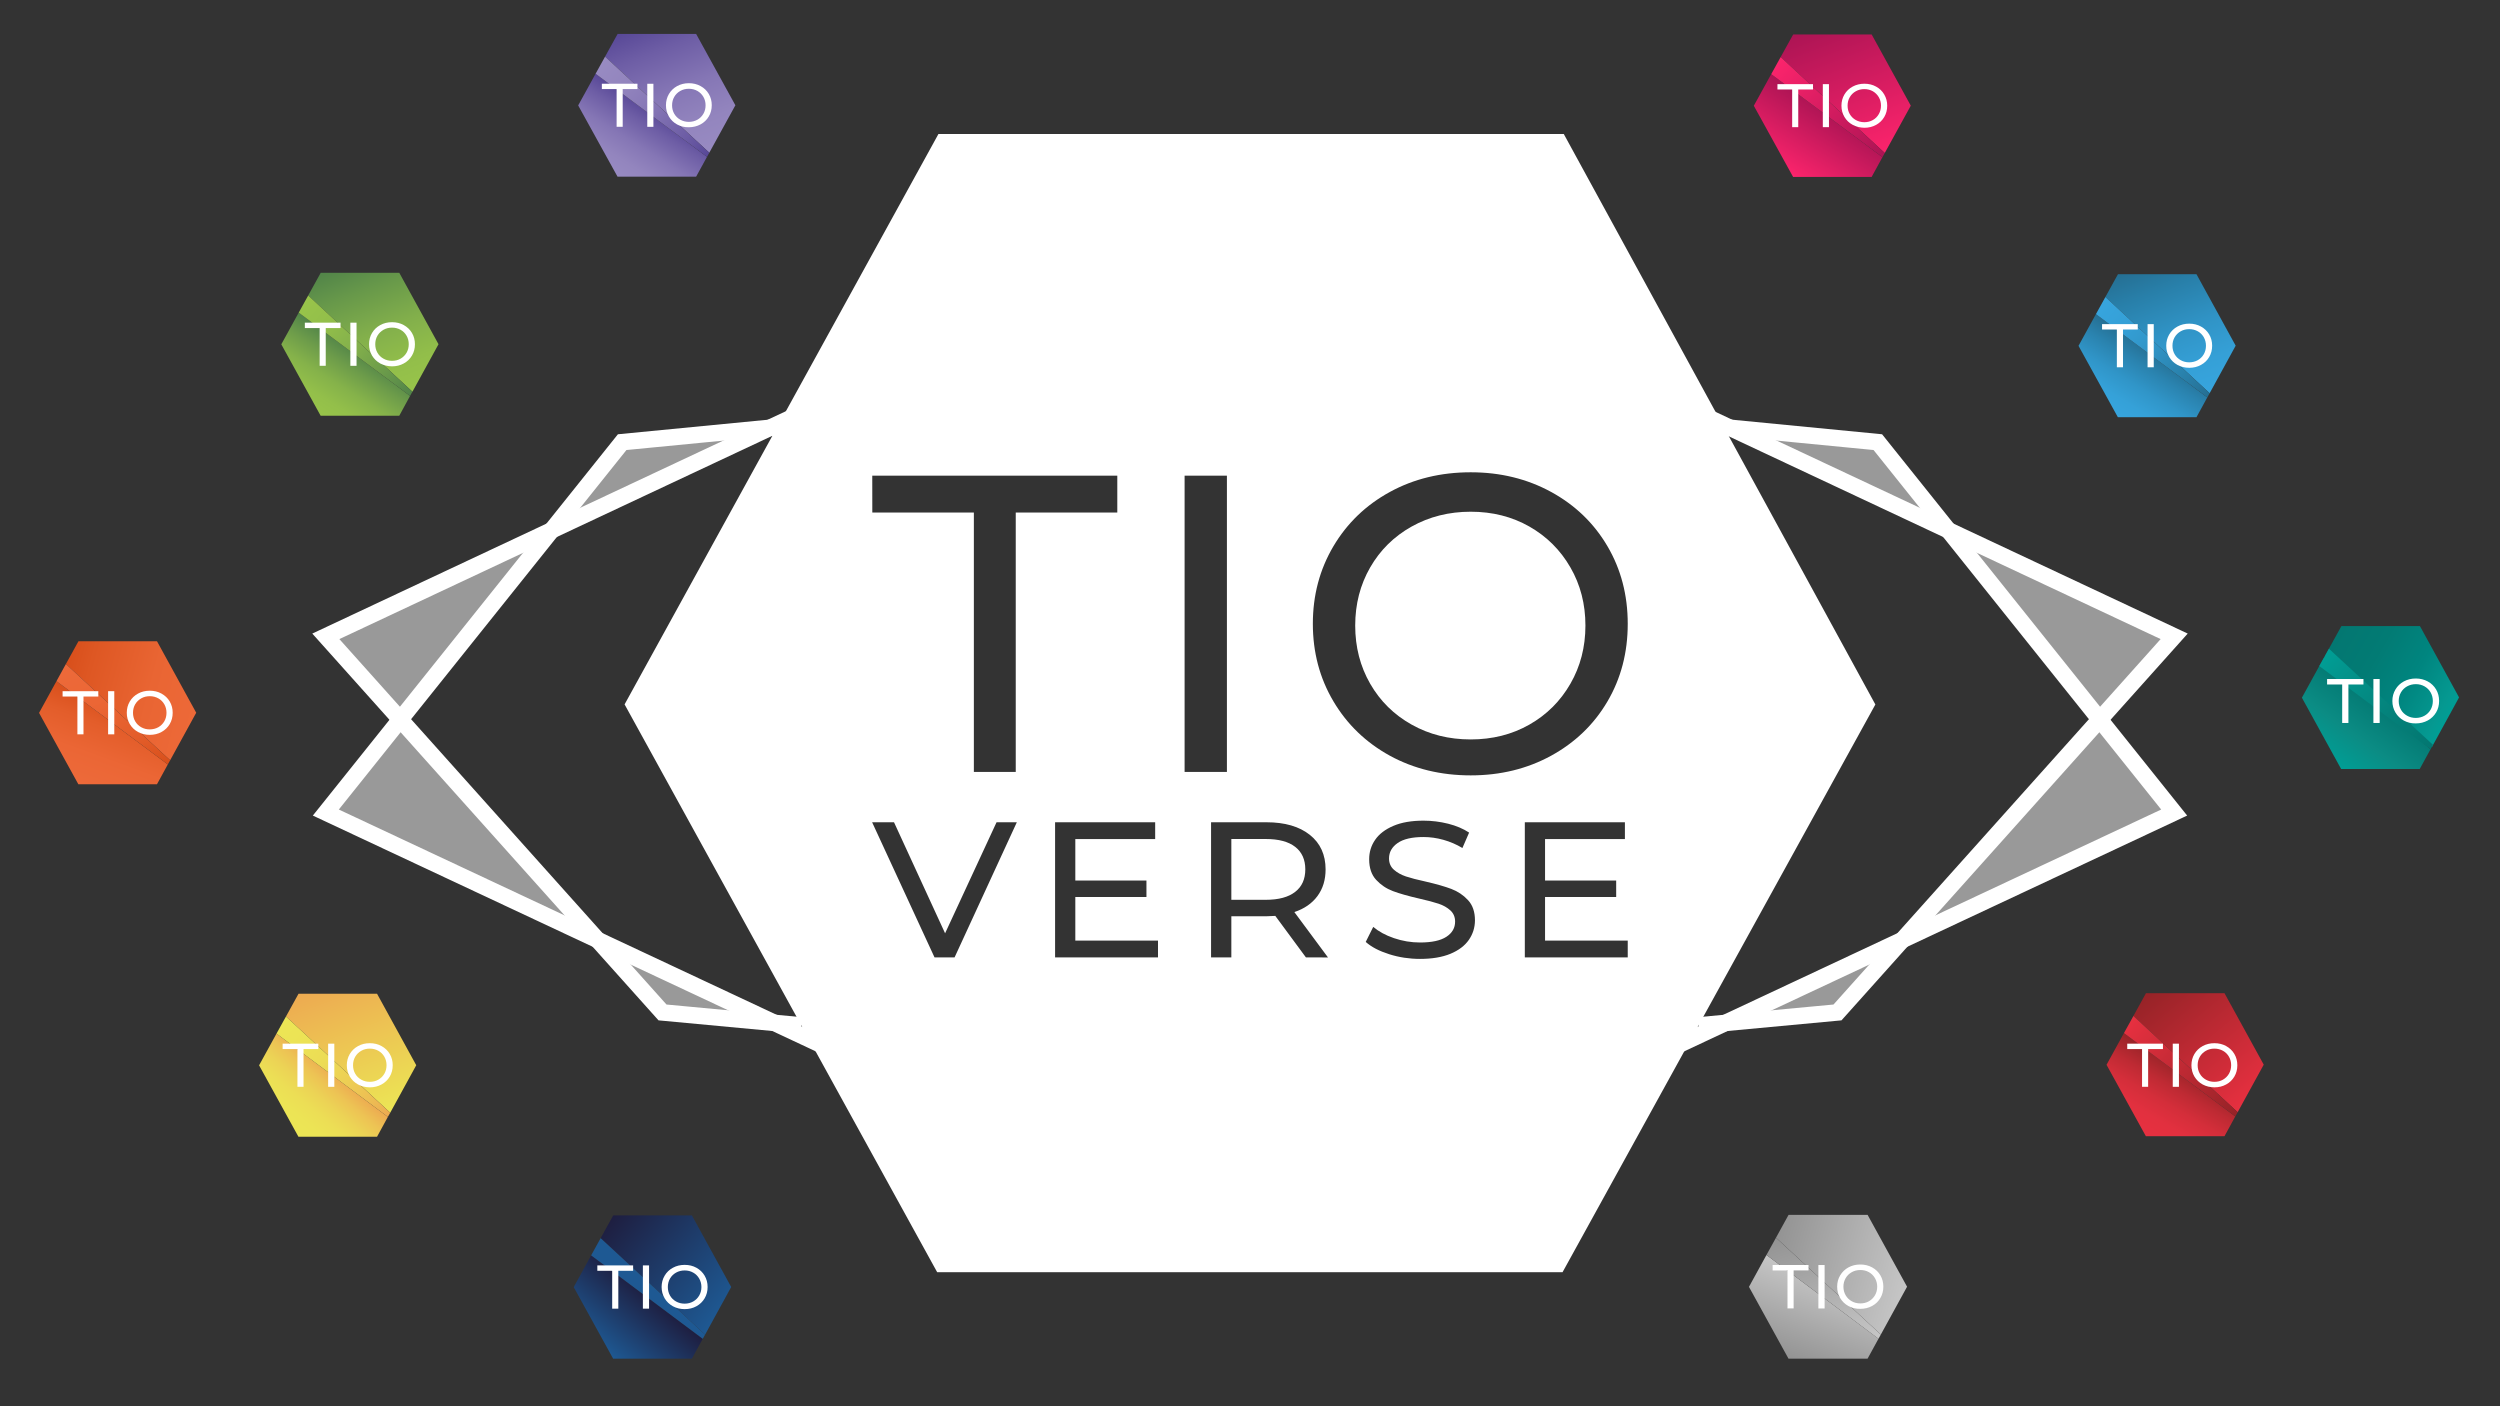
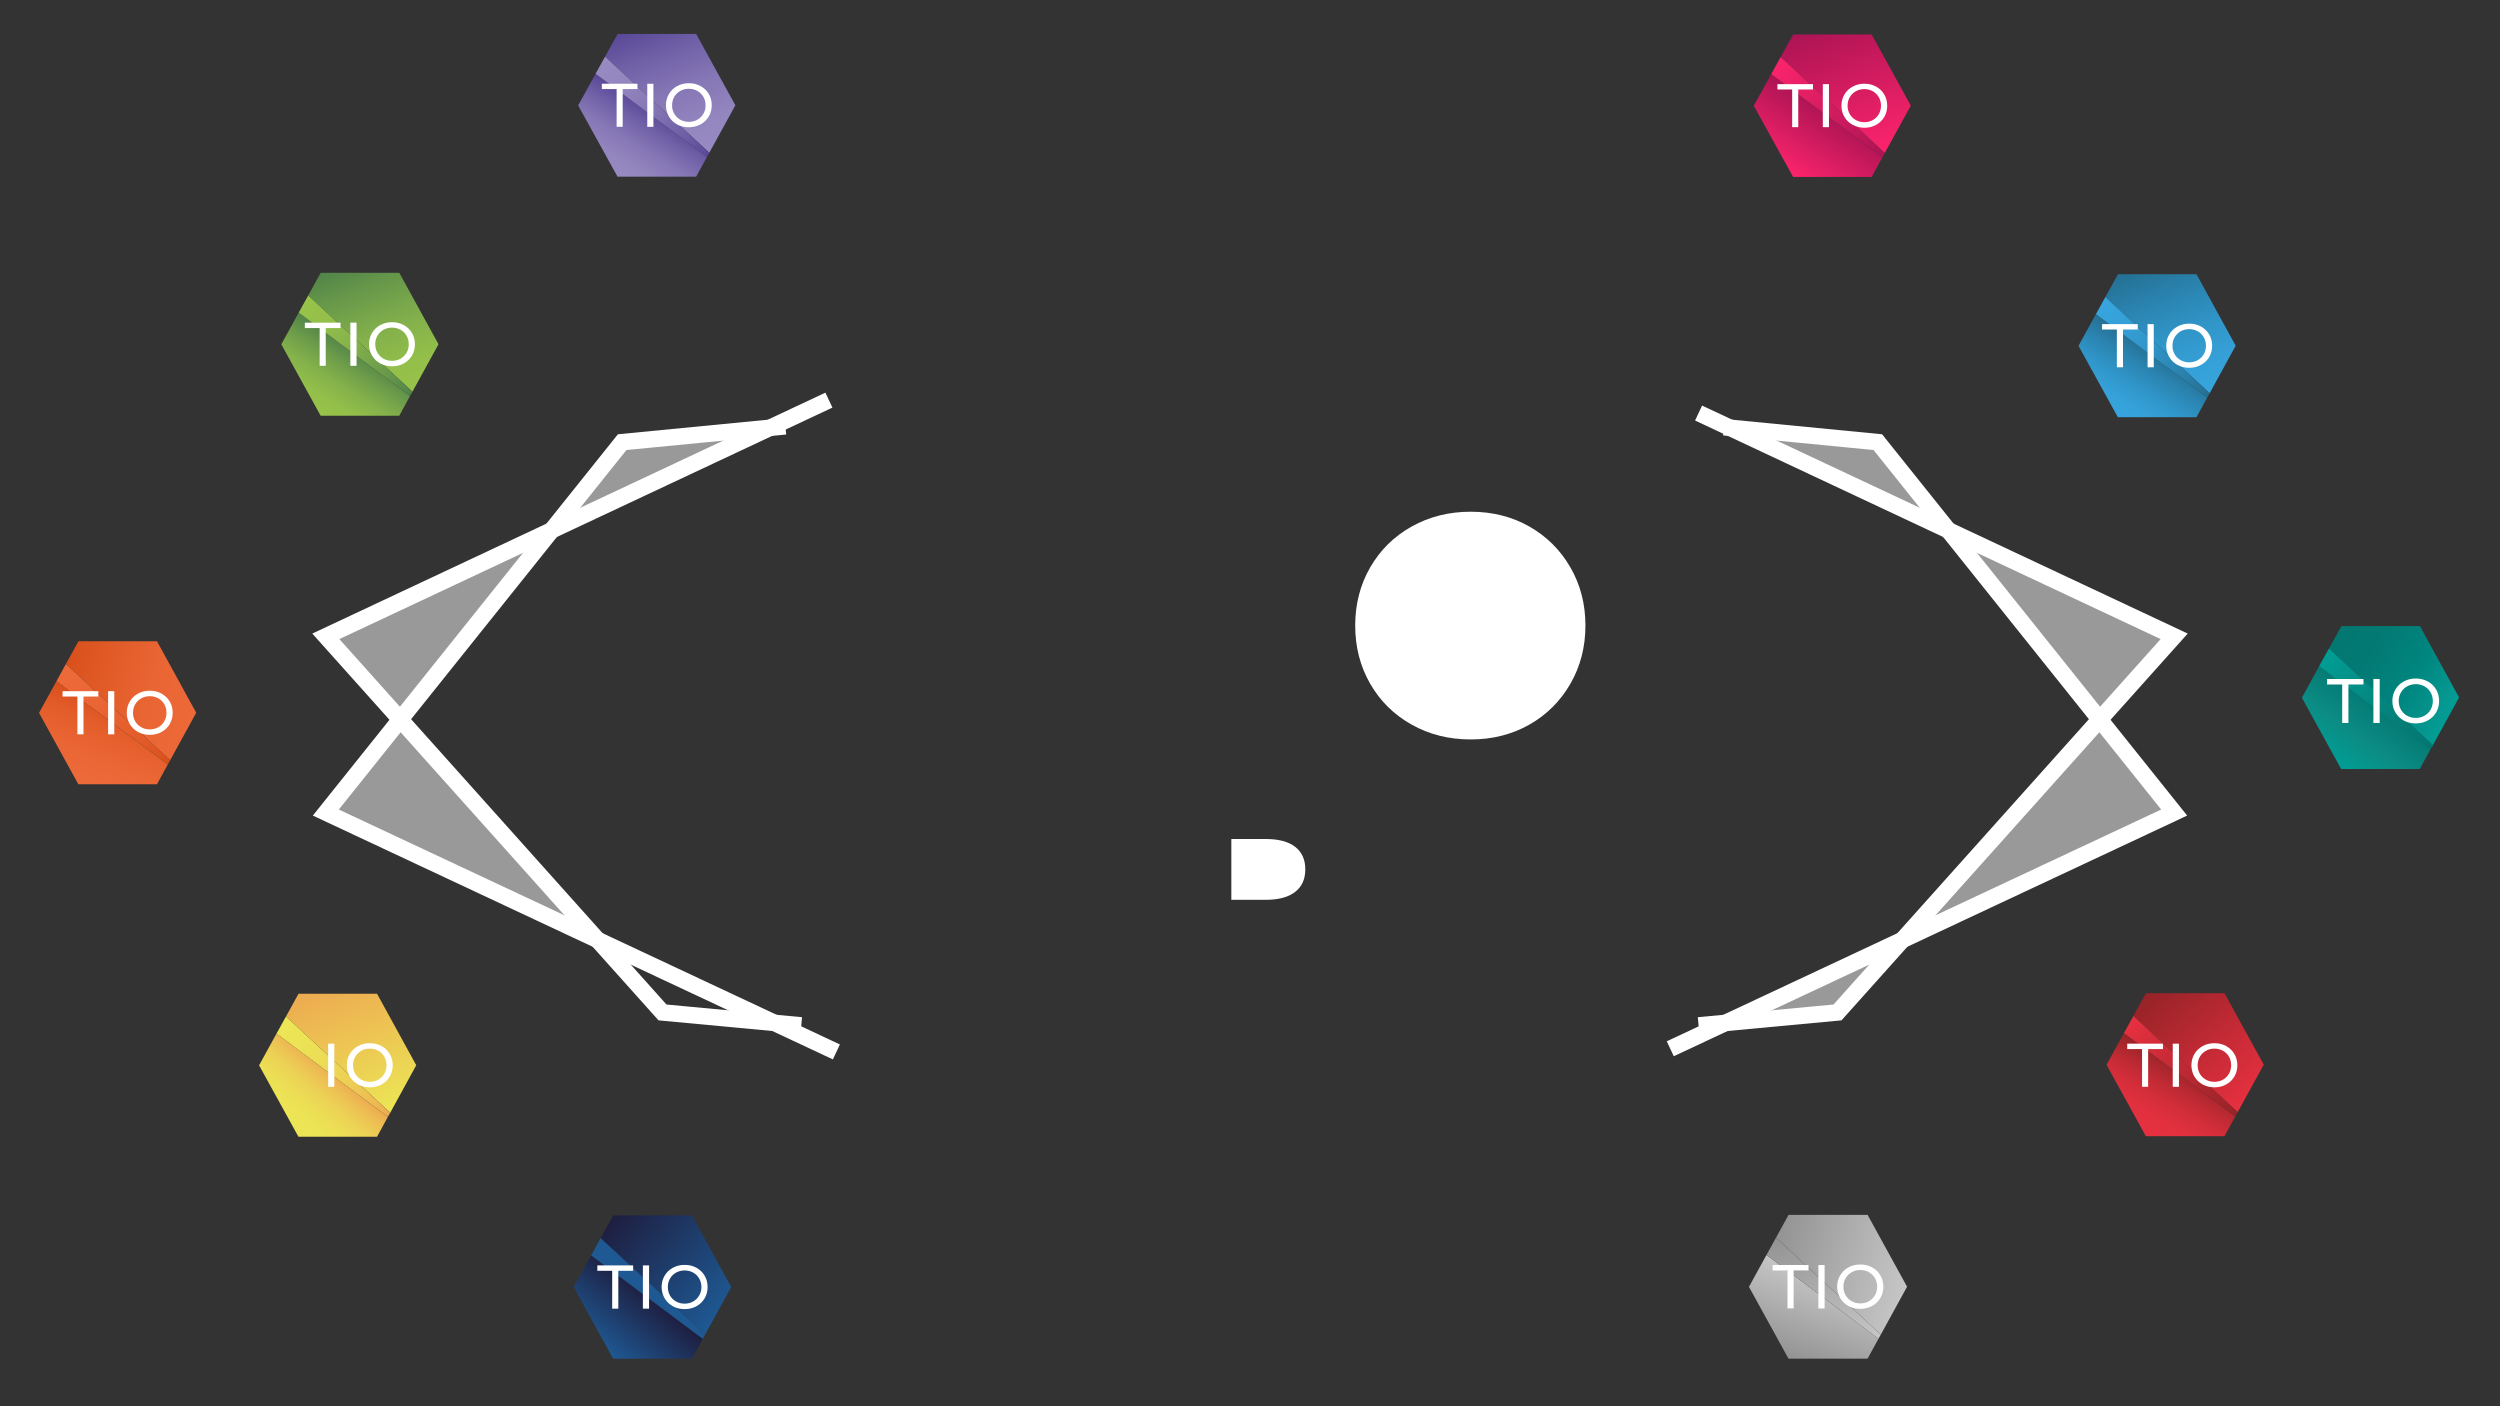
<svg xmlns="http://www.w3.org/2000/svg" version="1.1" id="DREI" x="0px" y="0px" width="5300.3px" height="2981.4px" viewBox="0 0 5300.3 2981.4" style="enable-background:new 0 0 5300.3 2981.4;" xml:space="preserve">
  <rect x="0" y="0" width="5300.3" height="2981.4" fill="#333333" stroke="none" />
  <style type="text/css">
	.st0{opacity:0.5;fill:#FFFFFF;enable-background:new    ;}
	.st1{fill:none;stroke:#FFFFFF;stroke-width:35;stroke-miterlimit:10;}
	.st2{fill:none;stroke:#FFFFFF;stroke-width:35;stroke-linecap:square;stroke-miterlimit:10;}
	.st3{fill:#FFFFFF;}
	.st4{fill:url(#SVGID_1_);}
	.st5{fill:url(#SVGID_00000121966958050152976490000005571833019195997569_);}
	.st6{fill:url(#SVGID_00000056406637275151321440000010443746087325756343_);}
	.st7{fill:url(#SVGID_00000061463956772086533870000012888708123302384554_);}
	.st8{fill:url(#SVGID_00000057835408668869475510000014233825051692394633_);}
	.st9{fill:url(#SVGID_00000065760531088152145890000008217997295061100705_);}
	.st10{fill:url(#SVGID_00000138531479180669608120000017554108861754095491_);}
	.st11{fill:url(#SVGID_00000168098059740103816420000007662961769951615673_);}
	.st12{fill:url(#SVGID_00000163763504878245506170000018021412523474827155_);}
	.st13{fill:url(#SVGID_00000165195937489611659320000001378130229105037473_);}
	.st14{fill:url(#SVGID_00000014594975489462069400000008624206155941959305_);}
	.st15{fill:url(#SVGID_00000003083460624966663700000004259245467639630239_);}
	.st16{fill:url(#SVGID_00000106137147259852704190000017777621861247703952_);}
	.st17{fill:url(#SVGID_00000174592612318840074040000017955321668282467263_);}
	.st18{fill:url(#SVGID_00000172441827071609997080000011508404008791479950_);}
	.st19{fill:url(#SVGID_00000109024690030394200140000000291442528685850760_);}
	.st20{fill:url(#SVGID_00000098179028804709498890000006926071432708756876_);}
	.st21{fill:url(#SVGID_00000076576402919187271560000004695543082011055755_);}
	.st22{fill:url(#SVGID_00000131339287378408953020000016927796848644632224_);}
	.st23{fill:url(#SVGID_00000160911039208699444720000010931441177403623844_);}
	.st24{fill:url(#SVGID_00000074426322921601583410000014917835010390686130_);}
	.st25{fill:url(#SVGID_00000054950290899016571910000002140627595113285050_);}
	.st26{fill:url(#SVGID_00000163040453030996901800000009333487112358074272_);}
	.st27{fill:url(#SVGID_00000142868074392748418590000010266991326309156224_);}
	.st28{fill:url(#SVGID_00000167375661847412918080000009912652994366939310_);}
	.st29{fill:url(#SVGID_00000142176210959367350330000003288478037203017663_);}
	.st30{fill:url(#SVGID_00000153692080170204573470000008356687352615398827_);}
	.st31{fill:url(#SVGID_00000050663807351047567130000008075167735543197325_);}
	.st32{fill:url(#SVGID_00000060722639875127311880000009549836187819464077_);}
	.st33{fill:url(#SVGID_00000170968442182362525540000017889518182224791450_);}
</style>
  <g id="TIO_VERSE_00000096034642534409035770000010407516376572925353_">
    <g id="Ebene_15">
      <polygon class="st0" points="4458,1518.3 4609.5,1349.1 4133.1,1127.3   " />
      <polygon class="st0" points="846.7,1527.8 690.8,1722.7 1252.5,1986.1   " />
      <polygon class="st0" points="690.8,1349.1 846.7,1527.8 1169.5,1124.4   " />
      <polygon class="st0" points="1169.5,1124.4 1615.4,908.6 1319.1,937.4   " />
-       <polygon class="st0" points="1404.6,2146.5 1633.2,2167.9 1267.1,1992.9   " />
      <polygon class="st0" points="3686.6,2155.4 3895.7,2146.5 4017.8,2000.1   " />
      <polygon class="st0" points="4080.8,1954.7 4609.5,1722.7 4445,1532.8   " />
      <polygon class="st0" points="4133.1,1127.3 3981.2,937.4 3686.6,908.8   " />
    </g>
    <g>
      <polyline id="Kontur_00000164473484501499615320000011037462972368524164_" class="st1" points="3654.9,905.7 3981.2,937.4     4609.5,1722.7 3541.2,2223.5   " />
      <polyline id="Kontur_00000058560105361304780760000011551359812374230951_" class="st1" points="1698.8,2174 1404.6,2146.5     690.8,1349.1 1757.4,848.3   " />
      <polyline id="Kontur_00000036218466651411698100000001582057762506912916_" class="st2" points="1647.7,905.5 1319.1,937.4     690.8,1722.7 1757.4,2222.8   " />
      <polyline id="Kontur_00000025419979235424341560000013232952447274840749_" class="st1" points="3601.2,2174 3895.7,2146.5     4609.5,1349.1 3601.2,875.7   " />
      <g>
        <path class="st3" d="M3118.1,1567.7c46.1,0,87.5-10.5,124.3-31.4s65.8-49.8,87-86.6c21.2-36.8,31.9-77.9,31.9-123.4     s-10.6-86.6-31.9-123.4c-21.2-36.8-50.2-65.6-87-86.6c-36.8-20.9-78.2-31.4-124.3-31.4s-87.8,10.5-125.2,31.4     s-66.7,49.8-87.9,86.6c-21.2,36.8-31.8,77.9-31.8,123.4s10.6,86.6,31.8,123.4s50.5,65.7,87.9,86.6     C3030.3,1557.3,3072,1567.7,3118.1,1567.7z" />
-         <path class="st3" d="M3315.4,284.1H1989.6l-665.4,1209.3l662.7,1203.8h1325.9L3976,1493.6L3315.4,284.1z M1849.3,1008.5h519.5     v78.1h-215.3v550h-88.8v-550h-215.3L1849.3,1008.5L1849.3,1008.5z M2023.8,2029.8h-42.5L1849,1743.3h46.4l108.3,235.4     l109.1-235.4h43L2023.8,2029.8z M2455.1,2029.8h-218.2v-286.5h212.2v35.6h-169.3v88h150.8v34.8h-150.8v92.5h175.3V2029.8z      M2511.5,1008.5h89.7v628.1h-89.7V1008.5z M2768.7,2029.8l-64.9-88c-8,0.5-14.3,0.8-18.9,0.8h-74.3v87.2h-43v-286.5H2685     c38.9,0,69.6,8.9,91.9,26.6c22.3,17.7,33.5,42.2,33.5,73.3c0,22.1-5.7,40.9-17.2,56.5s-27.8,26.9-49,34l71.3,96.2L2768.7,2029.8     L2768.7,2029.8z M2826.9,1486.7c-29-49-43.5-103.8-43.5-164.2c0-60.4,14.5-115.1,43.5-164.2c29-49,68.9-87.5,119.8-115.3     c50.8-27.8,108-41.7,171.4-41.7c62.8,0,119.6,13.9,170.5,41.7c50.8,27.8,90.6,66.1,119.3,114.9s43.1,103.6,43.1,164.7     c0,61-14.4,115.9-43.1,164.7c-28.7,48.8-68.5,87-119.3,114.9c-50.8,27.8-107.7,41.7-170.5,41.7c-63.4,0-120.5-13.9-171.4-41.7     C2895.8,1574.2,2855.9,1535.8,2826.9,1486.7z M3114.1,1992.7c-8.6,12.4-21.6,22.2-39.1,29.5c-17.5,7.2-39,10.8-64.4,10.8     c-22.6,0-44.5-3.3-65.5-10c-21.1-6.7-37.6-15.3-49.6-26l15.9-31.9c11.5,9.8,26.1,17.8,44,23.9s36.3,9.2,55.2,9.2     c24.9,0,43.5-4,55.9-12.1c12.3-8,18.5-18.8,18.5-32.1c0-9.8-3.4-17.8-10.1-23.9c-6.7-6.1-15-10.8-24.9-14.1     c-9.9-3.3-23.8-7-41.9-11.1c-22.6-5.2-40.9-10.4-54.8-15.6c-13.9-5.2-25.8-13.2-35.7-23.9c-9.9-10.8-14.8-25.3-14.8-43.6     c0-15.3,4.2-29.1,12.7-41.3c8.4-12.3,21.3-22.1,38.5-29.5s38.5-11.1,64-11.1c17.8,0,35.2,2.2,52.4,6.5     c17.2,4.4,31.9,10.6,44.3,18.8l-14.2,32.7c-12.6-7.6-26.1-13.4-40.4-17.4c-14.3-4-28.4-5.9-42.1-5.9c-24.3,0-42.6,4.2-54.8,12.7     s-18.3,19.4-18.3,32.7c0,9.8,3.4,17.8,10.3,23.9c6.9,6.1,15.4,10.9,25.6,14.3c10.2,3.4,24,7,41.5,10.8     c22.6,5.2,40.8,10.4,54.6,15.6c13.7,5.2,25.6,13.1,35.4,23.7c9.9,10.6,14.8,25,14.8,43C3127,1966.6,3122.7,1980.3,3114.1,1992.7z      M3451,2029.8h-218.2v-286.5H3445v35.6h-169.3v88h150.8v34.8h-150.8v92.5H3451V2029.8z" />
        <path class="st3" d="M2767.4,1843.1c0-20.7-7.2-36.6-21.5-47.7s-35.1-16.6-62.3-16.6h-73v128.9h73c27.2,0,48-5.6,62.3-16.8     C2760.3,1879.8,2767.4,1863.9,2767.4,1843.1z" />
      </g>
    </g>
  </g>
  <g id="Module">
    <g>
      <g id="Ebene_4_00000075161291215802532170000005111549502842548411_">
        <g>
          <linearGradient id="SVGID_1_" gradientUnits="userSpaceOnUse" x1="4783.416" y1="183.452" x2="4578.861" y2="-60.327" gradientTransform="matrix(1 0 0 1 0 2141.547)">
            <stop offset="0" style="stop-color:#E73040" />
            <stop offset="1" style="stop-color:#962327" />
          </linearGradient>
          <polygon class="st4" points="4523.1,2154 4549.7,2105.7 4716.2,2105.7 4799.4,2257.2 4744.1,2358     " />
          <linearGradient id="SVGID_00000000183569464282248420000002088024203660112286_" gradientUnits="userSpaceOnUse" x1="4547.251" y1="266.038" x2="4630.282" y2="122.223" gradientTransform="matrix(1 0 0 1 0 2141.547)">
            <stop offset="0" style="stop-color:#E73040" />
            <stop offset="0.255" style="stop-color:#E2303F" />
            <stop offset="0.49" style="stop-color:#D42E3A" />
            <stop offset="0.717" style="stop-color:#BE2A33" />
            <stop offset="0.938" style="stop-color:#A0252A" />
            <stop offset="1" style="stop-color:#962327" />
          </linearGradient>
          <polygon style="fill:url(#SVGID_00000000183569464282248420000002088024203660112286_);" points="4503,2190.3 4466.1,2257.5       4549.5,2408.9 4716.2,2408.9 4739.1,2366.9     " />
          <linearGradient id="SVGID_00000103260918361452344390000011796821756376427911_" gradientUnits="userSpaceOnUse" x1="4510.015" y1="28.038" x2="4741.601" y2="222.363" gradientTransform="matrix(1 0 0 1 0 2141.547)">
            <stop offset="0" style="stop-color:#E73040" />
            <stop offset="1" style="stop-color:#962327" />
          </linearGradient>
          <polygon style="fill:url(#SVGID_00000103260918361452344390000011796821756376427911_);" points="4523.1,2154 4503,2190.3       4739.1,2366.9 4744.1,2358     " />
        </g>
      </g>
      <g>
        <path class="st3" d="M4541.4,2224.1H4510v-11.4h75.7v11.4h-31.4v80.1h-12.9L4541.4,2224.1L4541.4,2224.1z" />
        <path class="st3" d="M4606.5,2212.7h13.1v91.5h-13.1V2212.7z" />
        <path class="st3" d="M4669.9,2299.2c-7.4-4.1-13.2-9.7-17.5-16.8c-4.2-7.1-6.3-15.1-6.3-23.9c0-8.8,2.1-16.8,6.3-23.9     c4.2-7.1,10-12.7,17.5-16.8c7.4-4.1,15.7-6.1,25-6.1c9.2,0,17.4,2,24.8,6.1s13.2,9.6,17.4,16.7c4.2,7.1,6.3,15.1,6.3,24     s-2.1,16.9-6.3,24c-4.2,7.1-10,12.7-17.4,16.7c-7.4,4.1-15.7,6.1-24.8,6.1C4685.7,2305.2,4677.3,2303.2,4669.9,2299.2z      M4713,2289c5.4-3.1,9.6-7.3,12.7-12.6c3.1-5.4,4.6-11.4,4.6-18s-1.5-12.6-4.6-18s-7.3-9.6-12.7-12.6c-5.4-3-11.4-4.6-18.1-4.6     s-12.8,1.5-18.2,4.6c-5.4,3.1-9.7,7.3-12.8,12.6c-3.1,5.4-4.6,11.4-4.6,18s1.5,12.6,4.6,18s7.4,9.6,12.8,12.6     c5.4,3.1,11.5,4.6,18.2,4.6S4707.6,2292.1,4713,2289z" />
      </g>
    </g>
    <g>
      <g id="Ebene_4_00000140697062140171661460000002558801991141612424_">
        <g>
          <linearGradient id="SVGID_00000132077362512794396680000008389949629586867647_" gradientUnits="userSpaceOnUse" x1="803.09" y1="226.449" x2="699.262" y2="-58.817" gradientTransform="matrix(1 0 0 1 0 2141.547)">
            <stop offset="0" style="stop-color:#ECE655" />
            <stop offset="1" style="stop-color:#EDAA51" />
          </linearGradient>
          <polygon style="fill:url(#SVGID_00000132077362512794396680000008389949629586867647_);" points="606.3,2155.1 632.9,2106.9       799.4,2106.9 882.5,2258.4 827.3,2359.2     " />
          <linearGradient id="SVGID_00000047052033607752497150000018164560177946123178_" gradientUnits="userSpaceOnUse" x1="614.144" y1="252.872" x2="713.163" y2="134.865" gradientTransform="matrix(1 0 0 1 0 2141.547)">
            <stop offset="0" style="stop-color:#ECE655" />
            <stop offset="0.216" style="stop-color:#ECE455" />
            <stop offset="0.416" style="stop-color:#ECDE55" />
            <stop offset="0.609" style="stop-color:#ECD355" />
            <stop offset="0.798" style="stop-color:#EDC354" />
            <stop offset="0.983" style="stop-color:#EDAD51" />
            <stop offset="1" style="stop-color:#EDAA51" />
          </linearGradient>
          <polygon style="fill:url(#SVGID_00000047052033607752497150000018164560177946123178_);" points="586.2,2191.4 549.3,2258.6       632.7,2410 799.4,2410 822.3,2368     " />
          <linearGradient id="SVGID_00000111180283229874256670000017280209212849063578_" gradientUnits="userSpaceOnUse" x1="593.439" y1="29.416" x2="828.017" y2="219.373" gradientTransform="matrix(1 0 0 1 0 2141.547)">
            <stop offset="0" style="stop-color:#ECE655" />
            <stop offset="0.188" style="stop-color:#ECE355" />
            <stop offset="0.398" style="stop-color:#ECDC55" />
            <stop offset="0.619" style="stop-color:#EDCF54" />
            <stop offset="0.846" style="stop-color:#EDBC53" />
            <stop offset="1" style="stop-color:#EDAA51" />
          </linearGradient>
          <polygon style="fill:url(#SVGID_00000111180283229874256670000017280209212849063578_);" points="606.3,2155.1 586.2,2191.4       822.3,2368 827.3,2359.2     " />
        </g>
      </g>
      <g>
-         <path class="st3" d="M630.6,2224.1h-31.4v-11.4h75.7v11.4h-31.4v80.1h-12.9L630.6,2224.1L630.6,2224.1z" />
        <path class="st3" d="M695.7,2212.7h13.1v91.5h-13.1V2212.7z" />
        <path class="st3" d="M759.1,2299.2c-7.4-4.1-13.2-9.7-17.5-16.8c-4.2-7.1-6.3-15.1-6.3-23.9c0-8.8,2.1-16.8,6.3-23.9     c4.2-7.1,10-12.7,17.5-16.8c7.4-4.1,15.7-6.1,25-6.1c9.2,0,17.4,2,24.8,6.1c7.4,4.1,13.2,9.6,17.4,16.7c4.2,7.1,6.3,15.1,6.3,24     s-2.1,16.9-6.3,24s-10,12.7-17.4,16.7c-7.4,4.1-15.7,6.1-24.8,6.1C774.9,2305.2,766.5,2303.2,759.1,2299.2z M802.2,2289     c5.4-3.1,9.6-7.3,12.7-12.6c3.1-5.4,4.6-11.4,4.6-18s-1.5-12.6-4.6-18s-7.3-9.6-12.7-12.6s-11.4-4.6-18.1-4.6     c-6.7,0-12.8,1.5-18.2,4.6s-9.7,7.3-12.8,12.6c-3.1,5.4-4.6,11.4-4.6,18s1.5,12.6,4.6,18s7.4,9.6,12.8,12.6     c5.4,3.1,11.5,4.6,18.2,4.6C790.8,2293.6,796.8,2292.1,802.2,2289z" />
      </g>
    </g>
    <g>
      <g id="Ebene_4_00000031888551434148311100000000231155802639632805_">
        <g>
          <linearGradient id="SVGID_00000091721471974087604580000012212750091677863086_" gradientUnits="userSpaceOnUse" x1="417.702" y1="-636.799" x2="134.086" y2="-712.794" gradientTransform="matrix(1 0 0 1 0 2141.547)">
            <stop offset="0" style="stop-color:#ED6938" />
            <stop offset="0.359" style="stop-color:#E96533" />
            <stop offset="0.825" style="stop-color:#DE5723" />
            <stop offset="1" style="stop-color:#D84F1B" />
          </linearGradient>
          <polygon style="fill:url(#SVGID_00000091721471974087604580000012212750091677863086_);" points="139.7,1407.8 166.3,1359.6       332.9,1359.6 416,1511.1 360.7,1611.9     " />
          <linearGradient id="SVGID_00000081631492295806368000000006362036418663863988_" gradientUnits="userSpaceOnUse" x1="246.811" y1="-651.083" x2="182.014" y2="-473.055" gradientTransform="matrix(1 0 0 1 0 2141.547)">
            <stop offset="0" style="stop-color:#D84F1B" />
            <stop offset="0.281" style="stop-color:#E35D2A" />
            <stop offset="0.641" style="stop-color:#EB6635" />
            <stop offset="1" style="stop-color:#ED6A3A" />
          </linearGradient>
          <polygon style="fill:url(#SVGID_00000081631492295806368000000006362036418663863988_);" points="119.7,1444.2 82.8,1511.4       166.1,1662.7 332.8,1662.7 355.8,1620.7     " />
          <linearGradient id="SVGID_00000174573330901648162290000012261867474407803800_" gradientUnits="userSpaceOnUse" x1="283.5" y1="-494.532" x2="189.796" y2="-751.981" gradientTransform="matrix(1 0 0 1 0 2141.547)">
            <stop offset="0" style="stop-color:#D84F1B" />
            <stop offset="0.281" style="stop-color:#E35D2A" />
            <stop offset="0.641" style="stop-color:#EB6635" />
            <stop offset="1" style="stop-color:#ED6A3A" />
          </linearGradient>
          <polygon style="fill:url(#SVGID_00000174573330901648162290000012261867474407803800_);" points="139.7,1407.8 119.7,1444.2       355.8,1620.7 360.7,1611.9     " />
        </g>
      </g>
      <g>
        <path class="st3" d="M164.1,1476.8h-31.4v-11.4h75.7v11.4H177v80.1h-12.9V1476.8z" />
        <path class="st3" d="M229.2,1465.4h13.1v91.5h-13.1V1465.4z" />
        <path class="st3" d="M292.6,1551.9c-7.4-4.1-13.2-9.7-17.5-16.8c-4.2-7.1-6.3-15.1-6.3-23.9s2.1-16.8,6.3-23.9     c4.2-7.1,10-12.7,17.5-16.8c7.4-4.1,15.7-6.1,25-6.1c9.2,0,17.4,2,24.8,6.1s13.2,9.6,17.4,16.7c4.2,7.1,6.3,15.1,6.3,24     s-2.1,16.9-6.3,24c-4.2,7.1-10,12.7-17.4,16.7c-7.4,4.1-15.7,6.1-24.8,6.1C308.3,1558,300,1555.9,292.6,1551.9z M335.7,1541.8     c5.4-3.1,9.6-7.3,12.7-12.6c3.1-5.4,4.6-11.4,4.6-18s-1.5-12.6-4.6-18s-7.3-9.6-12.7-12.6c-5.4-3-11.4-4.6-18.1-4.6     s-12.8,1.5-18.2,4.6c-5.4,3.1-9.7,7.3-12.8,12.6c-3.1,5.4-4.6,11.4-4.6,18s1.5,12.6,4.6,18s7.4,9.6,12.8,12.6     c5.4,3.1,11.5,4.6,18.2,4.6C324.3,1546.3,330.3,1544.8,335.7,1541.8z" />
      </g>
    </g>
    <g>
      <g id="Ebene_4_00000083778845504060090020000008874956324131229109_">
        <g>
          <linearGradient id="SVGID_00000073720040472458962470000006139332086313143944_" gradientUnits="userSpaceOnUse" x1="853.161" y1="2141.237" x2="743.818" y2="2426.087" gradientTransform="matrix(1 0 0 -1 0 2979.89)">
            <stop offset="0" style="stop-color:#98C44A" />
            <stop offset="0.212" style="stop-color:#92BE4A" />
            <stop offset="0.483" style="stop-color:#82AF4B" />
            <stop offset="0.782" style="stop-color:#67984A" />
            <stop offset="1" style="stop-color:#518449" />
          </linearGradient>
          <polygon style="fill:url(#SVGID_00000073720040472458962470000006139332086313143944_);" points="653.4,626.5 680,578.3       846.5,578.3 929.7,729.8 874.4,830.5     " />
          <linearGradient id="SVGID_00000103260597909468435880000002606328284375118249_" gradientUnits="userSpaceOnUse" x1="673.904" y1="-1263.832" x2="759.084" y2="-1400.149" gradientTransform="matrix(1 0 0 1 0 2141.547)">
            <stop offset="0" style="stop-color:#98C44A" />
            <stop offset="0.221" style="stop-color:#93BF4A" />
            <stop offset="0.474" style="stop-color:#85B24A" />
            <stop offset="0.743" style="stop-color:#6D9C4A" />
            <stop offset="1" style="stop-color:#518449" />
          </linearGradient>
          <polygon style="fill:url(#SVGID_00000103260597909468435880000002606328284375118249_);" points="633.3,662.8 596.4,730       679.8,881.4 846.5,881.4 869.4,839.4     " />
          <linearGradient id="SVGID_00000121982898762178222150000010512014607453001358_" gradientUnits="userSpaceOnUse" x1="640.311" y1="-1499.448" x2="871.897" y2="-1305.123" gradientTransform="matrix(1 0 0 1 0 2141.547)">
            <stop offset="0" style="stop-color:#98C44A" />
            <stop offset="0.214" style="stop-color:#93BF4A" />
            <stop offset="0.48" style="stop-color:#83B04B" />
            <stop offset="0.771" style="stop-color:#69994A" />
            <stop offset="1" style="stop-color:#518449" />
          </linearGradient>
          <polygon style="fill:url(#SVGID_00000121982898762178222150000010512014607453001358_);" points="653.4,626.5 633.3,662.8       869.4,839.4 874.4,830.5     " />
        </g>
      </g>
      <g>
        <path class="st3" d="M677.7,695.5h-31.4v-11.4H722v11.4h-31.4v80.1h-12.9L677.7,695.5L677.7,695.5z" />
        <path class="st3" d="M742.8,684.1h13.1v91.5h-13.1V684.1z" />
        <path class="st3" d="M806.2,770.6c-7.4-4.1-13.2-9.7-17.5-16.8c-4.2-7.1-6.3-15.1-6.3-23.9c0-8.8,2.1-16.8,6.3-23.9     c4.2-7.1,10-12.7,17.5-16.8c7.4-4.1,15.7-6.1,25-6.1c9.2,0,17.4,2,24.8,6.1c7.4,4.1,13.2,9.6,17.4,16.7c4.2,7.1,6.3,15.1,6.3,24     s-2.1,16.9-6.3,24s-10,12.7-17.4,16.7c-7.4,4.1-15.7,6.1-24.8,6.1C822,776.6,813.7,774.6,806.2,770.6z M849.3,760.4     c5.4-3.1,9.6-7.3,12.7-12.6c3.1-5.4,4.6-11.4,4.6-18s-1.5-12.6-4.6-18s-7.3-9.6-12.7-12.6s-11.4-4.6-18.1-4.6     c-6.7,0-12.8,1.5-18.2,4.6s-9.7,7.3-12.8,12.6c-3.1,5.4-4.6,11.4-4.6,18s1.5,12.6,4.6,18s7.4,9.6,12.8,12.6     c5.4,3.1,11.5,4.6,18.2,4.6S844,763.5,849.3,760.4z" />
      </g>
    </g>
    <g>
      <g>
        <linearGradient id="SVGID_00000019675866744258768960000003767980316507572864_" gradientUnits="userSpaceOnUse" x1="5208.413" y1="1286.301" x2="4953.487" y2="1433.483" gradientTransform="matrix(1 0 0 -1 0 2779.166)">
          <stop offset="0" style="stop-color:#009E95" />
          <stop offset="7.111198e-02" style="stop-color:#059991" />
          <stop offset="0.37" style="stop-color:#00857F" />
          <stop offset="0.677" style="stop-color:#027B74" />
          <stop offset="1" style="stop-color:#037771" />
        </linearGradient>
        <polygon style="fill:url(#SVGID_00000019675866744258768960000003767980316507572864_);" points="4928.5,1391.8 4964.1,1327.3      5130.5,1327.3 5213.5,1478.6 5156.2,1583.3    " />
        <linearGradient id="SVGID_00000005267594697750418420000015191896630426376320_" gradientUnits="userSpaceOnUse" x1="4949.946" y1="1158.613" x2="5049.395" y2="1295.495" gradientTransform="matrix(1 0 0 -1 0 2779.166)">
          <stop offset="0" style="stop-color:#009E95" />
          <stop offset="0.441" style="stop-color:#0B8C84" />
          <stop offset="1" style="stop-color:#037771" />
        </linearGradient>
        <polygon style="fill:url(#SVGID_00000005267594697750418420000015191896630426376320_);" points="4926.8,1394.6 4880.3,1479.2      4963.5,1630.4 5130.1,1630.4 5153,1588.5    " />
        <linearGradient id="SVGID_00000145030472160817125970000007181806056258261410_" gradientUnits="userSpaceOnUse" x1="4924.35" y1="1387.975" x2="5155.683" y2="1193.863" gradientTransform="matrix(1 0 0 -1 0 2779.166)">
          <stop offset="0" style="stop-color:#009E95" />
          <stop offset="0.214" style="stop-color:#03938B" />
          <stop offset="0.687" style="stop-color:#047F78" />
          <stop offset="1" style="stop-color:#037771" />
        </linearGradient>
        <polygon style="fill:url(#SVGID_00000145030472160817125970000007181806056258261410_);" points="4937.6,1375.4 4917.2,1412.1      5153,1588.5 5158.4,1579.3    " />
      </g>
      <g>
        <path class="st3" d="M4965.6,1451.2h-31.9v-11.6h77.1v11.6h-31.9v81.6h-13.2v-81.6H4965.6z" />
        <path class="st3" d="M5031.9,1439.6h13.3v93.2h-13.3V1439.6z" />
        <path class="st3" d="M5096.4,1527.7c-7.5-4.1-13.5-9.8-17.8-17.1c-4.3-7.3-6.5-15.4-6.5-24.4s2.2-17.1,6.5-24.4     s10.2-13,17.8-17.1c7.5-4.1,16-6.2,25.4-6.2c9.3,0,17.7,2.1,25.3,6.2c7.5,4.1,13.4,9.8,17.7,17c4.3,7.2,6.4,15.4,6.4,24.4     c0,9.1-2.1,17.2-6.4,24.4c-4.3,7.2-10.2,12.9-17.7,17s-16,6.2-25.3,6.2C5112.4,1533.9,5104,1531.8,5096.4,1527.7z M5140.3,1517.4     c5.5-3.1,9.8-7.4,12.9-12.8c3.1-5.5,4.7-11.6,4.7-18.3c0-6.7-1.6-12.8-4.7-18.3s-7.5-9.7-12.9-12.8c-5.5-3.1-11.6-4.7-18.4-4.7     s-13,1.6-18.6,4.7c-5.5,3.1-9.9,7.4-13,12.8c-3.2,5.5-4.7,11.6-4.7,18.3c0,6.7,1.6,12.8,4.7,18.3s7.5,9.7,13,12.8     c5.5,3.1,11.7,4.7,18.6,4.7C5128.7,1522,5134.8,1520.5,5140.3,1517.4z" />
      </g>
    </g>
    <g>
      <g id="Ebene_4_00000090975822704210938480000014523644600908977816_">
        <g>
          <linearGradient id="SVGID_00000114070421671511309740000007996801004315521707_" gradientUnits="userSpaceOnUse" x1="4663.435" y1="2138.027" x2="4554.057" y2="2422.964" gradientTransform="matrix(1 0 0 -1 0 2979.89)">
            <stop offset="0" style="stop-color:#37A5DE" />
            <stop offset="0.216" style="stop-color:#35A0D7" />
            <stop offset="0.491" style="stop-color:#3093C5" />
            <stop offset="0.795" style="stop-color:#287FA9" />
            <stop offset="1" style="stop-color:#256F93" />
          </linearGradient>
          <polygon style="fill:url(#SVGID_00000114070421671511309740000007996801004315521707_);" points="4463.7,629.7 4490.3,581.4       4656.8,581.4 4739.9,732.9 4684.7,833.7     " />
          <linearGradient id="SVGID_00000000932064599784270810000017764976651978132111_" gradientUnits="userSpaceOnUse" x1="4484.227" y1="-1260.718" x2="4569.362" y2="-1396.963" gradientTransform="matrix(1 0 0 1 0 2141.547)">
            <stop offset="0" style="stop-color:#37A5DE" />
            <stop offset="0.224" style="stop-color:#35A1D8" />
            <stop offset="0.482" style="stop-color:#3095C8" />
            <stop offset="0.754" style="stop-color:#2A83AF" />
            <stop offset="1" style="stop-color:#256F93" />
          </linearGradient>
          <polygon style="fill:url(#SVGID_00000000932064599784270810000017764976651978132111_);" points="4443.6,666 4406.7,733.2       4490.1,884.5 4656.8,884.5 4679.7,842.6     " />
          <linearGradient id="SVGID_00000172398245291502751680000007658547079637583245_" gradientUnits="userSpaceOnUse" x1="4450.611" y1="-1496.248" x2="4682.197" y2="-1301.924" gradientTransform="matrix(1 0 0 1 0 2141.547)">
            <stop offset="0" style="stop-color:#37A5DE" />
            <stop offset="0.218" style="stop-color:#35A0D7" />
            <stop offset="0.487" style="stop-color:#3094C6" />
            <stop offset="0.783" style="stop-color:#2980AA" />
            <stop offset="1" style="stop-color:#256F93" />
          </linearGradient>
          <polygon style="fill:url(#SVGID_00000172398245291502751680000007658547079637583245_);" points="4463.7,629.7 4443.6,666       4679.7,842.6 4684.7,833.7     " />
        </g>
      </g>
      <g>
        <path class="st3" d="M4488,698.6h-31.4v-11.4h75.7v11.4H4501v80.1h-13V698.6z" />
        <path class="st3" d="M4553.1,687.2h13.1v91.5h-13.1V687.2z" />
        <path class="st3" d="M4616.5,773.7c-7.4-4.1-13.2-9.7-17.5-16.8c-4.2-7.1-6.3-15.1-6.3-23.9c0-8.8,2.1-16.8,6.3-23.9     c4.2-7.1,10-12.7,17.5-16.8c7.4-4.1,15.7-6.1,25-6.1c9.2,0,17.4,2,24.8,6.1s13.2,9.6,17.4,16.7c4.2,7.1,6.3,15.1,6.3,24     s-2.1,16.9-6.3,24c-4.2,7.1-10,12.7-17.4,16.7c-7.4,4.1-15.7,6.1-24.8,6.1C4632.3,779.8,4623.9,777.7,4616.5,773.7z      M4659.6,763.6c5.4-3.1,9.6-7.3,12.7-12.6c3.1-5.4,4.6-11.4,4.6-18s-1.5-12.6-4.6-18s-7.3-9.6-12.7-12.6     c-5.4-3-11.4-4.6-18.1-4.6s-12.8,1.5-18.2,4.6c-5.4,3.1-9.7,7.3-12.8,12.6c-3.1,5.4-4.6,11.4-4.6,18s1.5,12.6,4.6,18     s7.4,9.6,12.8,12.6c5.4,3.1,11.5,4.6,18.2,4.6C4648.2,768.1,4654.3,766.6,4659.6,763.6z" />
      </g>
    </g>
    <g>
      <g id="Ebene_4_00000122707937203468891000000010053616781275722674_">
        <g>
          <linearGradient id="SVGID_00000075874907749451260160000012745612027085262473_" gradientUnits="userSpaceOnUse" x1="1312.562" y1="2561.905" x2="1551.341" y2="2762.264">
            <stop offset="0" style="stop-color:#1E1E40" />
            <stop offset="1" style="stop-color:#1E5993" />
          </linearGradient>
          <polygon style="fill:url(#SVGID_00000075874907749451260160000012745612027085262473_);" points="1273.4,2625.1 1300.1,2576.8       1466.9,2576.8 1550.2,2728.6 1494.9,2829.6     " />
          <linearGradient id="SVGID_00000101074696153091255550000003910584837855352224_" gradientUnits="userSpaceOnUse" x1="1380.538" y1="2746.665" x2="1281.306" y2="2864.925">
            <stop offset="0" style="stop-color:#1E1E40" />
            <stop offset="1" style="stop-color:#1E5993" />
          </linearGradient>
          <polygon style="fill:url(#SVGID_00000101074696153091255550000003910584837855352224_);" points="1253.3,2661.5 1216.3,2728.8       1299.9,2880.5 1466.9,2880.5 1489.9,2838.4     " />
          <linearGradient id="SVGID_00000175324625226123658820000007949059917963643049_" gradientUnits="userSpaceOnUse" x1="2722.175" y1="1391.263" x2="2716.61" y2="1396.828">
            <stop offset="0" style="stop-color:#1E1E40" />
            <stop offset="1" style="stop-color:#1E5993" />
          </linearGradient>
          <polygon style="fill:url(#SVGID_00000175324625226123658820000007949059917963643049_);" points="1273.4,2625.1 1253.3,2661.5       1489.9,2838.4 1494.9,2829.6     " />
        </g>
      </g>
      <g>
        <path class="st3" d="M1297.8,2694.2h-31.4v-11.4h75.9v11.4h-31.4v80.3h-13V2694.2z" />
        <path class="st3" d="M1363,2682.8h13.1v91.7H1363V2682.8z" />
        <path class="st3" d="M1426.6,2769.4c-7.4-4.1-13.3-9.7-17.5-16.8c-4.2-7.2-6.4-15.2-6.4-24c0-8.8,2.1-16.8,6.4-24     c4.2-7.2,10.1-12.8,17.5-16.8c7.4-4.1,15.8-6.1,25-6.1c9.2,0,17.5,2,24.9,6.1c7.4,4.1,13.2,9.7,17.4,16.8     c4.2,7.1,6.3,15.1,6.3,24c0,8.9-2.1,16.9-6.3,24c-4.2,7.1-10,12.7-17.4,16.8c-7.4,4.1-15.7,6.1-24.9,6.1     C1442.3,2775.5,1434,2773.5,1426.6,2769.4z M1469.7,2759.3c5.4-3.1,9.6-7.3,12.7-12.6c3.1-5.4,4.7-11.4,4.7-18     c0-6.6-1.6-12.6-4.7-18c-3.1-5.4-7.3-9.6-12.7-12.6c-5.4-3.1-11.4-4.6-18.1-4.6c-6.7,0-12.8,1.5-18.3,4.6     c-5.5,3.1-9.7,7.3-12.8,12.6c-3.1,5.4-4.6,11.4-4.6,18c0,6.6,1.5,12.6,4.6,18c3.1,5.4,7.4,9.6,12.8,12.6     c5.5,3.1,11.5,4.6,18.3,4.6C1458.3,2763.9,1464.4,2762.3,1469.7,2759.3z" />
      </g>
    </g>
    <g>
      <g id="Ebene_4_00000005229601913369794540000007218561618013313978_">
        <g>
          <linearGradient id="SVGID_00000117644732948315435070000002784623181955094688_" gradientUnits="userSpaceOnUse" x1="3974.614" y1="332.577" x2="3865.556" y2="48.472">
            <stop offset="0" style="stop-color:#FC246C" />
            <stop offset="1" style="stop-color:#AC1454" />
          </linearGradient>
          <polygon style="fill:url(#SVGID_00000117644732948315435070000002784623181955094688_);" points="3775.2,121 3801.8,73       3968.1,73 4051.1,224 3995.9,324.4     " />
          <linearGradient id="SVGID_00000029011445303262222960000017778729428853501334_" gradientUnits="userSpaceOnUse" x1="3795.807" y1="2609.759" x2="3880.678" y2="2745.581" gradientTransform="matrix(1 0 0 -1 0 2981.229)">
            <stop offset="0" style="stop-color:#FC246C" />
            <stop offset="1" style="stop-color:#AC1454" />
          </linearGradient>
          <polygon style="fill:url(#SVGID_00000029011445303262222960000017778729428853501334_);" points="3755.2,157.2 3718.3,224.2       3801.6,375.1 3968.1,375.1 3991,333.2     " />
          <linearGradient id="SVGID_00000011029189493129533750000017404300648573918893_" gradientUnits="userSpaceOnUse" x1="3762.148" y1="2844.649" x2="3993.271" y2="2650.714" gradientTransform="matrix(1 0 0 -1 0 2981.229)">
            <stop offset="0" style="stop-color:#FC246C" />
            <stop offset="1" style="stop-color:#AC1454" />
          </linearGradient>
          <polygon style="fill:url(#SVGID_00000011029189493129533750000017404300648573918893_);" points="3775.2,121 3755.2,157.2       3991,333.2 3995.9,324.4     " />
        </g>
      </g>
      <g>
        <path class="st3" d="M3799.7,189.7h-31.3v-11.3h75.4v11.3h-31.3v79.9h-12.9V189.7z" />
        <path class="st3" d="M3864.6,178.4h13v91.2h-13V178.4z" />
        <path class="st3" d="M3927.8,264.6c-7.4-4-13.2-9.6-17.4-16.7c-4.2-7.1-6.3-15.1-6.3-23.8c0-8.8,2.1-16.7,6.3-23.8     c4.2-7.1,10-12.7,17.4-16.7c7.4-4,15.7-6.1,24.9-6.1c9.1,0,17.4,2,24.8,6.1c7.4,4,13.2,9.6,17.3,16.7c4.2,7.1,6.3,15.1,6.3,23.9     s-2.1,16.8-6.3,23.9c-4.2,7.1-9.9,12.6-17.3,16.7c-7.4,4-15.6,6.1-24.8,6.1C3943.5,270.7,3935.2,268.6,3927.8,264.6z      M3970.7,254.5c5.3-3,9.6-7.2,12.6-12.6c3.1-5.3,4.6-11.3,4.6-17.9c0-6.6-1.5-12.6-4.6-17.9c-3.1-5.3-7.3-9.5-12.6-12.6     c-5.3-3-11.4-4.6-18-4.6c-6.7,0-12.8,1.5-18.2,4.6c-5.4,3-9.7,7.2-12.8,12.6c-3.1,5.3-4.6,11.3-4.6,17.9c0,6.6,1.5,12.6,4.6,17.9     c3.1,5.3,7.3,9.5,12.8,12.6c5.4,3,11.5,4.6,18.2,4.6C3959.4,259.1,3965.4,257.5,3970.7,254.5z" />
      </g>
    </g>
    <g>
      <g id="Ebene_4_00000086663752951675895150000001410870096898986919_">
        <g>
          <linearGradient id="SVGID_00000164490379849047579250000011367573398384363415_" gradientUnits="userSpaceOnUse" x1="1482.468" y1="331.972" x2="1373.267" y2="47.496">
            <stop offset="0" style="stop-color:#988BC2" />
            <stop offset="0.221" style="stop-color:#9385BE" />
            <stop offset="0.494" style="stop-color:#8576B5" />
            <stop offset="0.794" style="stop-color:#6D5DA5" />
            <stop offset="1" style="stop-color:#584897" />
          </linearGradient>
          <polygon style="fill:url(#SVGID_00000164490379849047579250000011367573398384363415_);" points="1282.8,120.1 1309.4,72       1475.9,72 1559.1,223.2 1503.8,323.8     " />
          <linearGradient id="SVGID_00000031199480035820624690000004629462246073640868_" gradientUnits="userSpaceOnUse" x1="1303.427" y1="2610.313" x2="1388.409" y2="2746.312" gradientTransform="matrix(1 0 0 -1 0 2981.229)">
            <stop offset="0" style="stop-color:#988BC2" />
            <stop offset="0.221" style="stop-color:#9385BE" />
            <stop offset="0.494" style="stop-color:#8576B5" />
            <stop offset="0.794" style="stop-color:#6D5DA5" />
            <stop offset="1" style="stop-color:#584897" />
          </linearGradient>
          <polygon style="fill:url(#SVGID_00000031199480035820624690000004629462246073640868_);" points="1262.7,156.4 1225.8,223.5       1309.2,374.5 1475.9,374.5 1498.9,332.6     " />
          <linearGradient id="SVGID_00000139979902793360622980000004358845991300595607_" gradientUnits="userSpaceOnUse" x1="1269.724" y1="2845.51" x2="1501.149" y2="2651.322" gradientTransform="matrix(1 0 0 -1 0 2981.229)">
            <stop offset="0" style="stop-color:#988BC2" />
            <stop offset="0.221" style="stop-color:#9385BE" />
            <stop offset="0.494" style="stop-color:#8576B5" />
            <stop offset="0.794" style="stop-color:#6D5DA5" />
            <stop offset="1" style="stop-color:#584897" />
          </linearGradient>
          <polygon style="fill:url(#SVGID_00000139979902793360622980000004358845991300595607_);" points="1282.8,120.1 1262.7,156.4       1498.9,332.6 1503.8,323.8     " />
        </g>
      </g>
      <g>
        <path class="st3" d="M1307.3,188.9H1276v-11.4h75.5v11.4h-31.3v80h-12.9V188.9z" />
        <path class="st3" d="M1372.3,177.6h13v91.3h-13V177.6z" />
        <path class="st3" d="M1435.6,263.9c-7.4-4-13.2-9.6-17.4-16.8c-4.2-7.1-6.3-15.1-6.3-23.9c0-8.8,2.1-16.7,6.3-23.9     c4.2-7.1,10-12.7,17.4-16.8c7.4-4,15.7-6.1,24.9-6.1c9.1,0,17.4,2,24.8,6.1c7.4,4,13.2,9.6,17.4,16.7c4.2,7.1,6.3,15.1,6.3,23.9     s-2.1,16.9-6.3,23.9c-4.2,7.1-10,12.7-17.4,16.7c-7.4,4-15.7,6.1-24.8,6.1C1451.3,270,1443,268,1435.6,263.9z M1478.6,253.8     c5.3-3,9.6-7.2,12.7-12.6c3.1-5.3,4.6-11.3,4.6-17.9c0-6.6-1.5-12.6-4.6-17.9c-3.1-5.3-7.3-9.5-12.7-12.6     c-5.3-3-11.4-4.6-18.1-4.6c-6.7,0-12.8,1.5-18.2,4.6c-5.4,3-9.7,7.2-12.8,12.6c-3.1,5.3-4.6,11.3-4.6,17.9     c0,6.6,1.5,12.6,4.6,17.9c3.1,5.3,7.3,9.5,12.8,12.6c5.4,3,11.5,4.6,18.2,4.6C1467.2,258.4,1473.2,256.8,1478.6,253.8z" />
      </g>
    </g>
  </g>
  <g id="Ebene_4_00000023249497470418431690000001813323274894852739_">
    <g>
      <linearGradient id="SVGID_00000148658033295846952400000015484879470749184650_" gradientUnits="userSpaceOnUse" x1="4044.87" y1="259.633" x2="3759.636" y2="336.061" gradientTransform="matrix(1 0 0 -1 0 2981.229)">
        <stop offset="0" style="stop-color:#C6C6C6" />
        <stop offset="1" style="stop-color:#939393" />
      </linearGradient>
      <polygon style="fill:url(#SVGID_00000148658033295846952400000015484879470749184650_);" points="3765.3,2624.1 3792,2575.6     3959.5,2575.6 4043.2,2728 3987.6,2829.4   " />
      <linearGradient id="SVGID_00000089536849914808986780000003795429837203908753_" gradientUnits="userSpaceOnUse" x1="3872.968" y1="274.03" x2="3807.779" y2="94.925" gradientTransform="matrix(1 0 0 -1 0 2981.229)">
        <stop offset="0" style="stop-color:#C6C6C6" />
        <stop offset="1" style="stop-color:#939393" />
      </linearGradient>
      <polygon style="fill:url(#SVGID_00000089536849914808986780000003795429837203908753_);" points="3745.1,2660.7 3708,2728.3     3791.8,2880.5 3959.5,2880.5 3982.6,2838.3   " />
      <linearGradient id="SVGID_00000062176273692724508160000015082895101385057955_" gradientUnits="userSpaceOnUse" x1="3909.922" y1="116.501" x2="3815.676" y2="375.438" gradientTransform="matrix(1 0 0 -1 0 2981.229)">
        <stop offset="0" style="stop-color:#C6C6C6" />
        <stop offset="1" style="stop-color:#939393" />
      </linearGradient>
      <polygon style="fill:url(#SVGID_00000062176273692724508160000015082895101385057955_);" points="3765.3,2624.1 3745.1,2660.7     3982.6,2838.3 3987.6,2829.4   " />
    </g>
  </g>
  <g>
    <path class="st3" d="M3789.8,2693.5h-31.6V2682h76.1v11.4h-31.6v80.6h-13V2693.5z" />
    <path class="st3" d="M3855.2,2682h13.2v92.1h-13.2V2682z" />
    <path class="st3" d="M3919,2769c-7.5-4.1-13.3-9.7-17.6-16.9c-4.3-7.2-6.4-15.2-6.4-24.1c0-8.9,2.1-16.9,6.4-24.1   c4.3-7.2,10.1-12.8,17.6-16.9c7.5-4.1,15.8-6.1,25.1-6.1c9.2,0,17.5,2,25,6.1c7.5,4.1,13.3,9.7,17.5,16.8   c4.2,7.1,6.3,15.2,6.3,24.1c0,8.9-2.1,17-6.3,24.1c-4.2,7.1-10,12.8-17.5,16.8c-7.5,4.1-15.8,6.1-25,6.1   C3934.8,2775.1,3926.5,2773.1,3919,2769z M3962.4,2758.8c5.4-3.1,9.6-7.3,12.8-12.7c3.1-5.4,4.7-11.4,4.7-18.1   c0-6.7-1.6-12.7-4.7-18.1c-3.1-5.4-7.4-9.6-12.8-12.7c-5.4-3.1-11.5-4.6-18.2-4.6c-6.8,0-12.9,1.5-18.3,4.6   c-5.5,3.1-9.8,7.3-12.9,12.7c-3.1,5.4-4.7,11.4-4.7,18.1c0,6.7,1.6,12.7,4.7,18.1c3.1,5.4,7.4,9.6,12.9,12.7   c5.5,3.1,11.6,4.6,18.3,4.6C3950.9,2763.4,3957,2761.9,3962.4,2758.8z" />
  </g>
</svg>